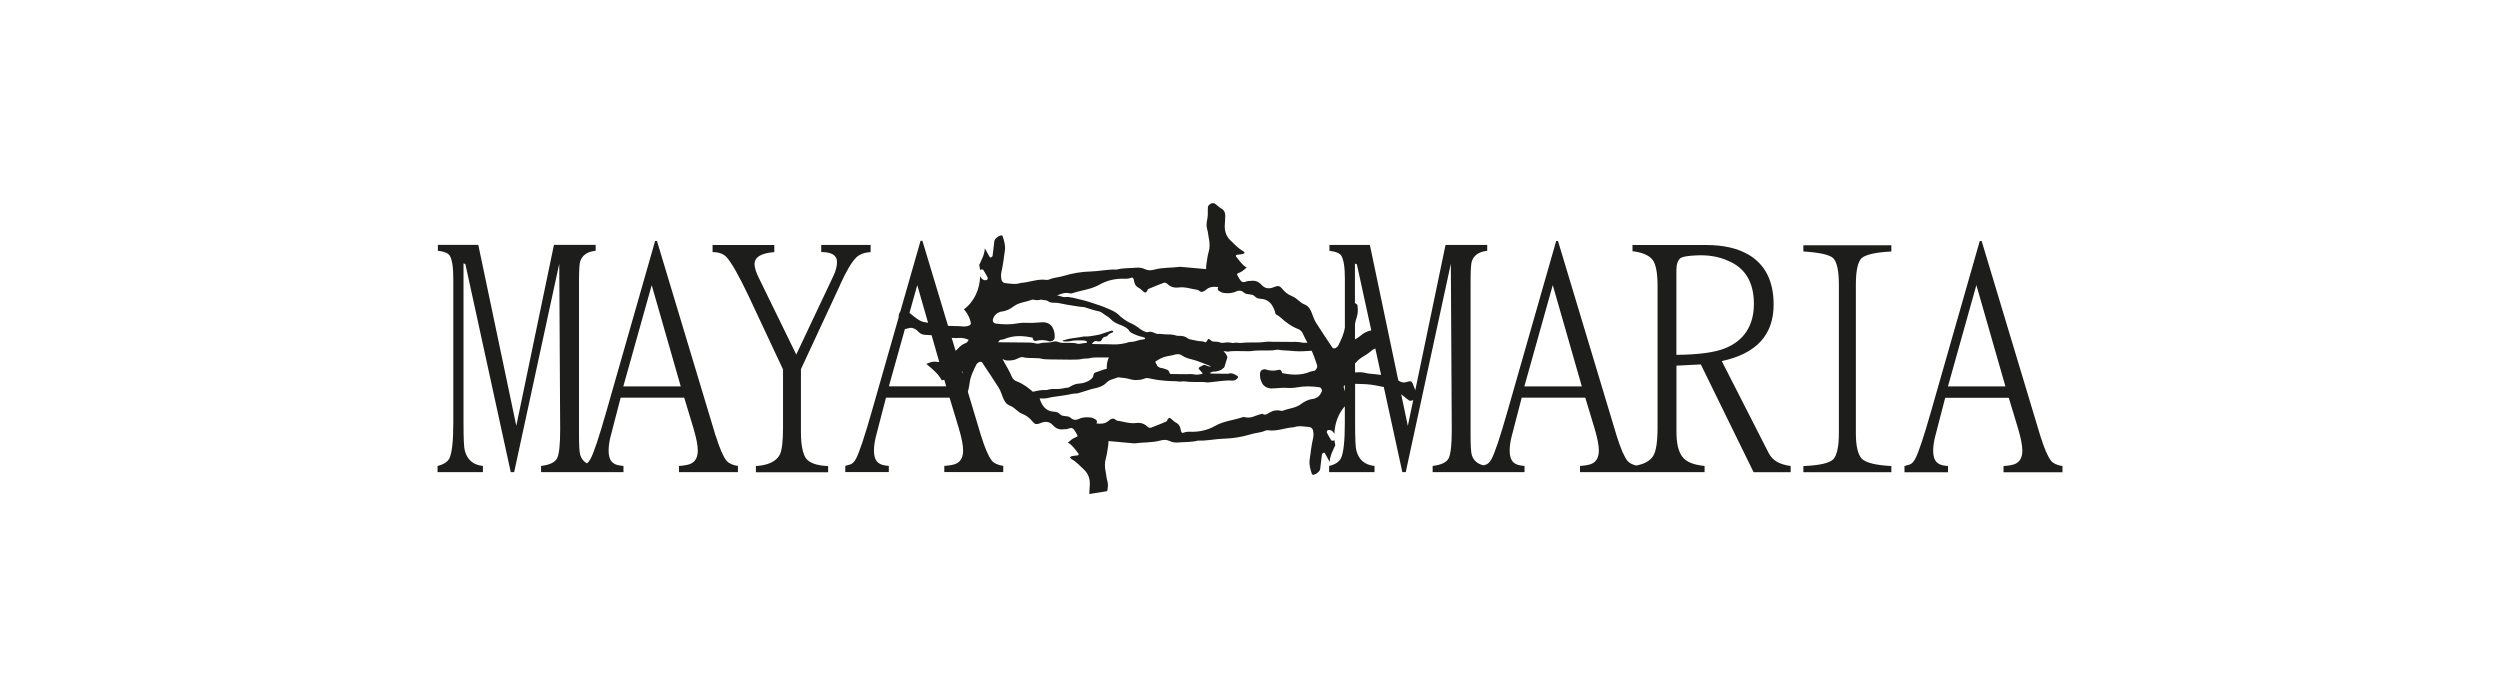
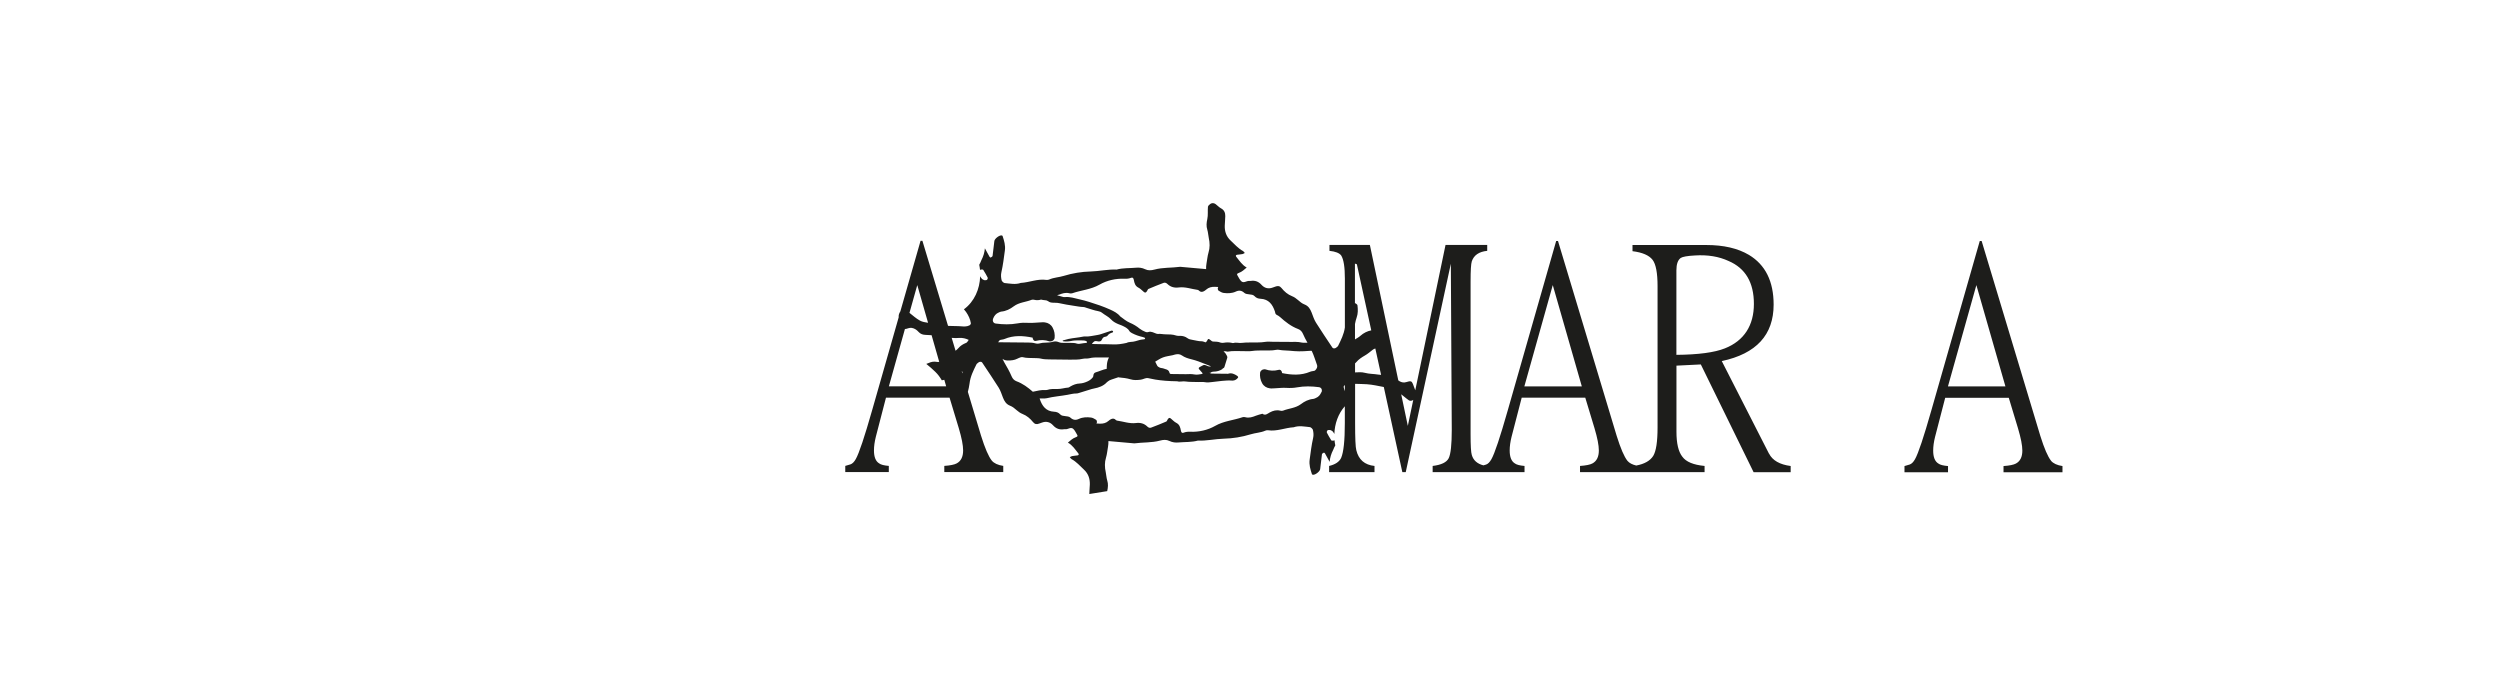
<svg xmlns="http://www.w3.org/2000/svg" id="Laag_1" viewBox="0 0 432.94 120.77">
  <defs>
    <style>.cls-1{fill:#1d1d1b;}</style>
  </defs>
-   <path class="cls-1" d="m123.93,75.47l-10.16-33.74h-.32l-8.39,29.35c-1.32,4.63-2.26,7.45-2.83,8.45-.19.33-.38.56-.58.72-.59-.33-.98-.82-1.17-1.47-.14-.43-.21-1.62-.21-3.58v-26.47c0-1.89.07-3.05.21-3.48.36-1.07,1.25-1.68,2.67-1.82v-1.02h-7.22l-6.52,31.33-6.58-31.33h-7v1.02c1.03.11,1.71.37,2.03.8.43.68.64,2.01.64,4.01v25.02c0,3.03-.21,5.04-.64,6.04-.32.68-1.02,1.14-2.09,1.39v1.07h7.86v-1.07c-1.71-.18-2.76-1.09-3.15-2.73-.14-.5-.21-2.07-.21-4.71v-27.64l.32.11,7.86,36.04h.59l7.81-36.09.16,28.76c0,2.57-.18,4.21-.53,4.92-.36.71-1.28,1.16-2.78,1.34v1.07h14.27v-1.07c-.82-.07-1.37-.21-1.66-.43-.61-.36-.91-1.11-.91-2.25,0-.71.11-1.5.32-2.35l1.76-6.79h11.01l1.6,5.29c.5,1.68.75,2.96.75,3.85,0,1.1-.37,1.85-1.12,2.25-.39.21-1.11.36-2.14.43v1.07h10.21v-1.07c-.93-.14-1.59-.45-1.98-.91-.57-.71-1.19-2.16-1.87-4.33Zm-15.99-8.55l4.92-17.54,5.03,17.54h-9.94Z" />
-   <path class="cls-1" d="m145.48,49.32c1.1-2.42,2.05-4.01,2.83-4.76.57-.53,1.39-.84,2.46-.91v-1.23h-8.55v1.23c1.82,0,2.73.57,2.73,1.71,0,.71-.2,1.5-.59,2.35l-6.47,13.69-6.42-13.15c-.53-1.03-.8-1.87-.8-2.51,0-1.21,1.14-1.91,3.42-2.08v-1.23h-10.69v1.23c1.07,0,1.87.29,2.41.86.85.93,2.12,3.15,3.8,6.68l5.99,12.78v10.05c0,2.35-.18,3.9-.53,4.65-.61,1.21-2,1.89-4.17,2.03v1.07h12.51v-1.07c-1.89-.07-3.15-.5-3.8-1.28-.61-.86-.91-2.41-.91-4.65v-10.85l6.79-14.6Z" />
  <path class="cls-1" d="m306.35,78.57l-8.18-16.04c5.99-1.28,8.98-4.54,8.98-9.78,0-4.03-1.43-6.9-4.28-8.61-1.92-1.14-4.38-1.71-7.38-1.71h-12.78v1.07c1.71.21,2.87.71,3.48,1.5.57.75.86,2.26.86,4.54v24.49c0,2.46-.25,4.1-.75,4.92-.53.84-1.51,1.4-2.94,1.67-.68-.16-1.2-.43-1.52-.81-.57-.71-1.19-2.16-1.87-4.33l-10.16-33.74h-.32l-8.39,29.35c-1.32,4.63-2.26,7.45-2.83,8.45-.29.5-.59.8-.91.91-.17.06-.32.09-.47.14-1.07-.28-1.74-.87-2.01-1.8-.14-.43-.21-1.62-.21-3.58v-26.47c0-1.89.07-3.05.21-3.48.36-1.07,1.25-1.68,2.67-1.82v-1.02h-7.22l-5.24,25.17c-.12-.37-.26-.73-.41-1.1-.2-.5-.37-.57-1.15-.32-.42.14-.78.05-1.13-.13-.09-.05-.17-.11-.25-.17l-4.92-23.45h-7v1.02c1.03.11,1.71.37,2.03.8.43.68.64,2.01.64,4.01v8.46c-.16,1.16-.67,2.16-1.17,3.18-.06.13-.23.21-.34.32-.18.16-.53.17-.64,0-.96-1.45-1.94-2.88-2.86-4.35-.33-.53-.52-1.15-.75-1.74-.24-.61-.55-1.13-1.21-1.39-.45-.17-.81-.47-1.17-.79-.29-.26-.63-.5-.99-.64-.77-.3-1.35-.81-1.85-1.43-.3-.37-.64-.4-1.05-.24-.15.06-.3.1-.45.16-.76.29-1.44.11-1.95-.46-.54-.6-1.15-.8-1.91-.68-.08.01-.16,0-.24,0-.46-.03-.93.44-1.35.06-.28-.25-.44-.64-.65-.98-.15-.24-.14-.34.22-.47.55-.19.94-.58,1.36-.93-.79-.43-1.25-1.18-1.8-1.85-.14-.17-.09-.32.12-.36.31-.05.63-.06.94-.12.14-.03.27-.12.41-.19-.1-.11-.18-.26-.3-.33-.85-.46-1.47-1.19-2.16-1.83-.74-.69-1.04-1.57-1.01-2.57.02-.55.08-1.1.09-1.65.01-.59-.18-1.06-.75-1.36-.34-.18-.61-.5-.93-.73-.27-.19-.61-.23-.89-.04-.18.12-.41.33-.43.51-.07.7.04,1.44-.11,2.12-.14.64-.2,1.23,0,1.86.14.45.15.93.25,1.4.19.86.22,1.71-.05,2.57-.18.6-.22,1.24-.34,1.86-.06.33-.08.65-.07.98-1.5-.13-2.99-.27-4.49-.4-1.48.2-3,.09-4.45.48-.56.15-1.08.2-1.62-.06-.51-.25-1.06-.32-1.62-.26-1.1.1-2.22.02-3.31.32-1.51-.07-2.98.29-4.48.33-1.59.04-3.14.29-4.67.76-.83.26-1.72.27-2.53.63-.14.06-.32.09-.47.07-1.53-.23-2.96.44-4.45.52-.94.33-1.88.11-2.82.02-.16-.02-.46-.31-.5-.47-.11-.47-.15-.93-.04-1.41.28-1.23.43-2.49.6-3.74.13-.91-.13-1.71-.4-2.54-.02-.05-.14-.09-.21-.09-.42,0-1.16.58-1.21.98-.11.86-.19,1.72-.31,2.58-.02.11-.2.21-.33.28-.03.02-.15-.07-.19-.13-.26-.49-.54-.98-.81-1.47-.06.73-.27,1.41-.61,2.06-.09.28-.24.53-.37.79.06.3.11.6.14.91.01-.01.03-.03.04-.04.12-.07.3-.05.44-.04.06,0,.12.1.15.17.24.4.49.79.69,1.21.05.1-.02.33-.12.4-.1.08-.29.05-.44.06-.14-.07-.31-.11-.41-.21-.14-.15-.24-.31-.33-.48-.06,2.22-1,4.4-2.81,5.73.12.15.25.29.37.46.41.6.72,1.23.83,1.94.02.11-.1.31-.22.37-.43.24-.93.22-1.39.18-.78-.07-1.56-.03-2.34-.08l-4.44-14.73h-.32l-3.5,12.22c-.21.32-.33.66-.29,1.03l-4.6,16.1c-1.32,4.63-2.26,7.45-2.83,8.45-.28.5-.59.8-.91.91-.32.11-.62.2-.91.27v1.07h7.54v-1.07c-.82-.07-1.37-.21-1.66-.43-.61-.36-.91-1.11-.91-2.25,0-.71.11-1.5.32-2.35l1.76-6.79h11.01l1.6,5.29c.5,1.68.75,2.96.75,3.85,0,1.1-.37,1.85-1.12,2.25-.39.21-1.11.36-2.14.43v1.07h10.21v-1.07c-.93-.14-1.59-.45-1.98-.91-.57-.71-1.19-2.16-1.87-4.33l-2.28-7.58c.12-.48.23-.95.29-1.44.14-1.23.67-2.26,1.2-3.33.06-.13.23-.21.34-.32.18-.16.53-.17.64,0,.96,1.45,1.94,2.88,2.86,4.35.33.53.52,1.15.75,1.74.24.61.55,1.13,1.21,1.39.45.17.81.47,1.17.79.29.26.63.5.99.64.77.3,1.35.81,1.85,1.43.3.37.64.4,1.05.24.15-.06.3-.1.45-.16.76-.29,1.44-.11,1.95.46.54.6,1.15.8,1.91.68.08-.01.16,0,.24,0,.46.03.93-.44,1.35-.06.28.25.44.64.65.98.15.24.14.34-.22.47-.55.19-.94.58-1.36.93.79.43,1.25,1.18,1.8,1.85.14.17.09.32-.12.36-.31.05-.63.06-.94.12-.14.03-.27.12-.41.19.1.11.18.26.3.33.85.46,1.47,1.19,2.16,1.83.74.69,1.04,1.57,1.01,2.57-.02.55-.08,1.1-.09,1.65l3.1-.5c.14-.64.2-1.23,0-1.86-.14-.45-.15-.93-.25-1.4-.19-.86-.22-1.71.05-2.57.18-.6.22-1.24.34-1.86.06-.33.08-.65.07-.98,1.5.13,2.99.27,4.49.4,1.48-.2,3-.09,4.45-.48.56-.15,1.08-.2,1.62.06.51.25,1.06.32,1.62.26,1.1-.1,2.22-.02,3.31-.32,1.51.07,2.98-.29,4.48-.33,1.59-.04,3.14-.29,4.67-.76.83-.26,1.72-.27,2.53-.63.14-.06.32-.09.47-.07,1.53.23,2.96-.44,4.45-.52.94-.33,1.88-.11,2.82-.02.16.02.46.31.5.47.11.47.15.93.04,1.41-.28,1.23-.43,2.49-.6,3.74-.13.91.13,1.71.4,2.54.02.05.14.09.21.09.42,0,1.16-.58,1.21-.98.11-.86.19-1.72.31-2.58.02-.11.2-.21.33-.28.03-.02.15.07.19.13.26.49.54.98.81,1.47.06-.73.27-1.41.61-2.06.09-.28.24-.53.37-.79-.06-.3-.11-.6-.14-.91-.01.01-.03.03-.04.04-.12.07-.3.05-.44.04-.06,0-.12-.1-.15-.17-.24-.4-.49-.79-.69-1.21-.05-.1.02-.33.12-.4.1-.08.29-.05.44-.06.14.07.31.11.41.21.14.15.24.31.33.48.05-1.76.66-3.5,1.81-4.8v2.91c0,3.03-.21,5.04-.64,6.04-.32.68-1.02,1.14-2.08,1.39v1.07h7.86v-1.07c-1.71-.18-2.76-1.09-3.15-2.73-.14-.5-.21-2.07-.21-4.71v-6.78c.68.03,1.35.02,2.02.07.99.07,1.97.29,2.95.48l3.21,14.74h.59l7.81-36.09.16,28.76c0,2.57-.18,4.21-.53,4.92-.36.71-1.28,1.16-2.78,1.34v1.07h15.91v-1.07c-.82-.07-1.37-.21-1.66-.43-.61-.36-.91-1.11-.91-2.25,0-.71.11-1.5.32-2.35l1.76-6.79h11.01l1.6,5.29c.5,1.68.75,2.96.75,3.85,0,1.1-.37,1.85-1.12,2.25-.39.21-1.11.36-2.14.43v1.07h21.57v-1.07c-1.92-.18-3.21-.71-3.85-1.6-.68-.86-1.02-2.3-1.02-4.33v-11.44l4.22-.21,9.14,18.66h6.42v-1.07c-1.89-.25-3.14-.96-3.74-2.14Zm-145.63-22.67c-.49-.08-1-.15-1.41-.38-.65-.36-1.22-.87-1.81-1.34l1.35-4.81,1.87,6.53Zm-6.79,11.01l2.78-9.93c.15,0,.34-.05.6-.14.42-.14.78-.05,1.13.13.14.07.27.17.39.27.12.1.23.22.34.33.3.29.66.4,1.07.42.36.02.72.03,1.09.06l1.32,4.61c-.13.03-.26.04-.41.01-.49-.1-.95-.02-1.39.18-.15.06-.29.12-.44.17.54.43,1.06.88,1.56,1.37.46.44.82.95,1.13,1.47.15-.02.29-.05.43-.09l.32,1.13h-9.94Zm12.62-2.63c.11.07.17.18.13.31,0,.02,0,.04-.02.06l-.11-.37Zm.75-4.9c-.52.21-.96.47-1.34.92-.14.17-.31.3-.48.44l-.67-2.23c.43.06.89.04,1.34.01.58-.03,1.1.1,1.61.34-.15.18-.26.45-.45.52Zm16.06-8.33c.6-.24,1.19-.44,1.84-.26h0c.15.04.33.04.47,0,1.57-.54,3.26-.65,4.74-1.5,1.31-.75,2.83-1.08,4.31-1.02.41.02.77-.01,1.15-.16.26-.1.41,0,.48.36.1.56.23,1.06.81,1.35.34.17.62.49.92.73.23.19.35.16.55-.13.09-.13.14-.33.25-.38.87-.37,1.75-.73,2.64-1.06.22-.08.46.01.64.19.55.54,1.22.71,1.97.61,1.13-.14,2.18.27,3.28.42.14.02.26.18.39.26.22.13.45.09.67-.02.14-.07.27-.16.39-.27.44-.4.97-.52,1.54-.5.19,0,.38.02.57.03-.04.08-.08.17-.09.25,0,.14.06.34.17.4.26.16.56.34.85.38.71.09,1.43.08,2.1-.23.57-.27,1.02-.21,1.5.23.2.19.58.21.89.25.32.04.63.05.87.31.28.31.63.43,1.05.45,1.4.07,2.07.99,2.47,2.19.07.22.05.46.3.59.21.11.42.22.59.38.94.85,1.93,1.63,3.14,2.08.38.14.66.44.82.81.23.54.5,1.05.79,1.56-.15,0-.29,0-.44,0-.19.01-.39.02-.57-.03-.66-.16-1.32-.1-1.99-.11-1-.01-2-.01-2.99-.02-.43,0-.87-.06-1.28.01-.9.15-1.8.09-2.7.11-.47.01-.95,0-1.42.07-.46.07-.94-.13-1.41.02-.08.03-.19,0-.28-.02-.47-.11-.94-.1-1.42-.02-.18.03-.39.03-.56-.03-.41-.17-.84-.17-1.26-.18-.2,0-.33-.14-.48-.26-.35-.28-.39-.26-.59.13-.06.12-.14.2-.24.27-.05-.02-.1-.03-.15-.05-.19-.06-.39-.15-.58-.14-.54.01-1.03-.17-1.55-.24-.33-.05-.62-.11-.89-.31-.35-.26-.78-.39-1.24-.39-.24,0-.51.02-.72-.06-.59-.2-1.2-.19-1.81-.2-.45,0-.88-.12-1.33-.07-.11.01-.24-.04-.35-.08-.19-.07-.37-.15-.56-.22-.23-.08-.48-.12-.71-.04-.21.07-.39.05-.59-.04-.33-.14-.65-.3-.93-.52-.52-.43-1.1-.78-1.72-1.04-.65-.27-1.13-.72-1.67-1.1-.44-.56-1.09-.88-1.74-1.18-1.17-.53-2.39-.94-3.62-1.32-.54-.17-1.08-.32-1.63-.44-.86-.19-1.7-.5-2.62-.4-.15.02-.32-.03-.47-.08-.28-.08-.56-.16-.85-.24.11-.03.23-.07.34-.11Zm25.83,12.36h0c-.14-.04-.26-.11-.4-.16-.19-.07-.37-.06-.54.05-.16.1-.34.18-.5.27-.15.08-.21.23-.12.34.18.22.38.43.56.64.03.03.06.08.06.12,0,.03-.04.08-.07.09-.46.06-.91.19-1.4.08-.46-.1-.95-.04-1.42-.04-.85-.01-1.71-.01-2.57-.03-.15,0-.25-.11-.28-.26-.05-.26-.23-.41-.45-.51-.22-.09-.44-.16-.67-.22-.18-.05-.38-.04-.55-.12-.17-.07-.36-.19-.44-.33-.13-.23-.23-.46-.35-.7.44-.25.86-.55,1.34-.73.52-.2,1.1-.26,1.65-.38.16-.04.31-.09.47-.13.41-.09.81-.09,1.16.16.49.35,1.08.53,1.66.67.83.2,1.61.51,2.39.82.33.13.66.26,1,.4-.03,0-.06,0-.1.02-.12.04-.28,0-.41-.04Zm.33,1.15h0c-.05.02-.11.04-.16.05.02-.02.03-.05.06-.05.03,0,.07,0,.1,0Zm-36.66-5.3c.1-.19.26-.37.39-.4.23-.06.48-.06.69-.15,1.6-.68,3.23-.58,4.88-.24.03.36.26.65.59.56.8-.21,1.56-.18,2.32.09.07.03.16,0,.24,0,.28.01.63-.3.66-.56.07-.65-.03-1.26-.35-1.84-.29-.53-.76-.81-1.33-.89-.31-.05-.63,0-.95.01-.63.03-1.27.11-1.9.07-.64-.04-1.24-.03-1.88.09-1.25.23-2.52.2-3.79.03-.42-.06-.61-.45-.43-.9h0c.19-.46.48-.82.95-1.01.15-.06.29-.15.44-.16.82-.07,1.53-.43,2.16-.91.93-.7,2.08-.72,3.1-1.13.14-.05.32-.04.47,0,.41.11.8.07,1.17-.04.22.06.45.1.69.11.21,0,.4.07.56.19.23.18.5.23.79.24.37.02.74,0,1.09.08.83.18,1.66.33,2.5.45.56.08,1.11.2,1.68.22.2,0,.39.09.58.15.66.19,1.29.44,1.98.56.23.04.49.13.66.27.52.42,1.16.69,1.61,1.19.32.35.74.58,1.18.77.22.09.46.16.67.26.5.24,1.02.45,1.3.96.09.15.28.26.45.36.6.32,1.25.54,1.92.69.11.03.22.08.33.13.02,0,.02.07.02.1,0,.03-.02.07-.04.09-.03.03-.07.06-.1.06-.53.03-1.04.16-1.54.33-.5.17-1.06.05-1.54.3-.79.17-1.59.3-2.41.25-.73-.04-1.46-.02-2.2-.04-.45,0-.89-.02-1.34-.03.02-.07.01-.11.04-.14.05-.06.12-.1.17-.16.17-.2.35-.25.64-.18.48.12.72.03.88-.35.12-.29.31-.4.62-.44.11-.02.25-.08.31-.16.2-.31.52-.46.87-.56.09-.03.11-.1.1-.19-.02-.09-.17-.16-.28-.13-.38.12-.76.26-1.15.38-.42.13-.84.31-1.27.37-.72.1-1.43.31-2.17.26-.12,0-.25,0-.36.03-.83.18-1.68.22-2.51.4-.31.07-.62.16-.93.25-.03,0-.05.06-.07.09.03.02.06.05.1.06.44.06.89.05,1.33-.04.24-.05.48-.09.72-.1.49-.02.98-.02,1.46,0,.16,0,.32.05.47.1.06.02.11.1.14.17.03.06-.02.13-.12.15-.28.04-.57.05-.84.11-.29.07-.56.09-.84,0-.31-.11-.64-.1-.96-.11-.41,0-.81,0-1.22,0-.33,0-.65-.01-.95-.14-.31-.13-.64-.15-.95-.06-.43.13-.88.15-1.32.16-.33,0-.65.03-.96.12-.28.08-.57.07-.84-.01-.39-.12-.8-.12-1.21-.13-1.73-.02-3.45-.04-5.18-.05Zm6.08,8.56s-.05.01-.08.02c-.85-.75-1.75-1.42-2.84-1.82h0c-.38-.14-.66-.44-.82-.82-.37-.87-.84-1.69-1.32-2.51-.1-.17-.19-.36-.27-.54,0,0,.02,0,.03.01.26.21.57.26.9.27.58,0,1.13-.05,1.65-.32.18-.09.36-.17.55-.23.11-.03.25-.06.36-.03.68.19,1.37.12,2.06.16.36.02.74,0,1.09.09.48.12.96.13,1.45.14,1.14.02,2.28.03,3.42.04.81,0,1.62.04,2.42-.15.35-.08.74,0,1.09-.09.6-.16,1.21-.14,1.82-.14.53,0,1.07,0,1.6,0-.2.37-.34.81-.37,1.35,0,.14,0,.28-.02.43,0,.07,0,.13,0,.19-.67.12-1.27.43-1.91.61-.26.08-.37.27-.4.51-.01.11-.02.24-.08.32-.23.31-.55.56-.9.72-.43.2-.9.36-1.39.38-.59.02-1.1.22-1.59.5-.14.08-.27.2-.42.21-.61.04-1.19.25-1.81.24-.61-.01-1.22-.03-1.81.16-.11.03-.24.03-.36.03-.7-.05-1.37.13-2.04.27Zm49.89.09h0c-.19.46-.48.82-.95,1.01-.15.06-.29.15-.44.16-.82.07-1.53.43-2.16.91-.93.7-2.08.72-3.1,1.13-.14.05-.32.04-.47,0-.66-.17-1.26,0-1.83.31-.41.23-.76.59-1.26.22-.38.11-.77.19-1.13.34-.6.24-1.19.44-1.84.26-.15-.04-.33-.05-.47,0-1.57.54-3.26.65-4.74,1.5-1.31.75-2.83,1.08-4.31,1.02-.41-.02-.77.01-1.15.16-.26.1-.41,0-.48-.36-.1-.56-.23-1.06-.81-1.35-.34-.17-.62-.49-.92-.73-.23-.19-.35-.16-.55.13-.09.13-.14.33-.25.38-.87.37-1.75.73-2.64,1.06-.22.08-.46-.01-.64-.19-.55-.54-1.22-.71-1.97-.61-1.13.14-2.18-.27-3.28-.42-.14-.02-.26-.18-.39-.26-.22-.13-.45-.09-.67.02-.14.07-.27.16-.39.27-.44.4-.97.52-1.54.5-.19,0-.38-.02-.57-.03.04-.08.08-.17.09-.25,0-.14-.06-.34-.17-.4-.26-.16-.56-.34-.85-.38-.71-.09-1.43-.08-2.1.23-.57.27-1.02.21-1.5-.23-.2-.19-.58-.21-.89-.25-.32-.04-.63-.05-.87-.31-.28-.31-.63-.43-1.05-.45-1.4-.07-2.07-.99-2.47-2.19-.01-.04-.02-.08-.03-.11.17,0,.34,0,.51.01.24,0,.5,0,.73-.05,1.18-.29,2.4-.37,3.59-.59.51-.09,1.02-.24,1.56-.23.12,0,.24-.03.36-.07.62-.19,1.24-.37,1.85-.57.27-.09.53-.17.81-.22.85-.16,1.64-.44,2.22-1.07.05-.06.12-.1.18-.15.18-.15.39-.26.63-.33.4-.12.79-.26,1.19-.4.04,0,.08.02.12.03.66.06,1.33.13,1.96.32.62.19,1.2.15,1.82.07.43-.06.8-.34,1.24-.27.42.07.83.18,1.25.25,1.07.18,2.34.28,3.81.3.47.15.95-.05,1.41.03.76.12,1.52.06,2.28.1.38.02.77-.04,1.14.03.39.08.75.02,1.13-.02,1.18-.11,2.35-.35,3.54-.26.05,0,.09,0,.14,0,.35-.02.63-.19.85-.46.08-.09.08-.17,0-.26-.03-.03-.06-.07-.1-.1-.49-.32-.99-.57-1.6-.36-.95,0-1.9-.02-2.85-.03-.09,0-.18-.06-.27-.09.19-.16.4-.25.65-.25.54,0,1.03-.15,1.48-.43.03-.02.05-.06.07-.11.14-.05.25-.13.3-.26.18-.53.35-1.07.5-1.61.03-.1-.01-.22-.06-.32-.12-.28-.3-.53-.53-.74-.03-.02-.05-.04-.08-.06.24-.01.48,0,.72.07.9-.17,1.8-.08,2.7-.09.52,0,1.05.05,1.57-.03.62-.1,1.23-.07,1.85-.09.76-.02,1.52.06,2.27-.1.18-.04.38-.04.57,0,.56.11,1.13.09,1.7.14,1.43.14,1.97.15,3.55.03.12,0,.25-.02.36,0,.38.78.62,1.65.93,2.48.03.07,0,.16.02.24.02.22-.28.69-.51.74-.23.06-.48.06-.69.15-1.6.68-3.23.58-4.88.24-.03-.36-.26-.65-.59-.56-.8.21-1.56.18-2.32-.09-.07-.03-.16,0-.24,0-.28-.01-.63.3-.66.56-.07.65.03,1.26.35,1.84.29.53.76.81,1.33.89.31.05.63,0,.95-.01.63-.03,1.27-.11,1.9-.07.64.04,1.24.03,1.88-.09,1.25-.23,2.52-.2,3.79-.03.42.06.61.45.43.9Zm6.14-22.17l2.5,11.47c-.68.13-1.33.45-1.88.94-.28.25-.62.43-.94.63v-2.67c.07-.38.16-.76.29-1.13.24-.66.23-1.39.14-2.1-.01-.12-.18-.25-.3-.33-.04-.03-.09-.04-.14-.05v-6.85l.32.11Zm-2.28,21.29c-.02-.11.09-.28.2-.36v1.08c-.08-.23-.16-.47-.2-.72Zm6-2.16c-.78-.13-1.57-.1-2.35-.31-.52-.14-1.1-.1-1.65-.07-.01,0-.02,0-.03,0v-1.56c.07-.07.15-.14.22-.22.4-.48.94-.83,1.49-1.15.48-.27.9-.64,1.34-.98.14-.11.3-.19.46-.23l1,4.57c-.16-.02-.31-.02-.47-.05Zm3.96,3.41c.32.26.63.52.96.77.13.1.25.19.38.28.2.14.54.09.75-.08l-.94,4.5-1.15-5.48Zm21.33-1.37l4.92-17.54,5.03,17.54h-9.94Zm26.33-5.45v-14.65c0-1.07.25-1.78.75-2.14.32-.21,1.14-.36,2.46-.43,2.21-.14,4.15.18,5.83.96,2.92,1.25,4.38,3.73,4.38,7.43s-1.68,6.38-5.03,7.7c-1.78.71-4.58,1.09-8.39,1.12Z" />
-   <path class="cls-1" d="m312.3,43.55c2.85.18,4.58.57,5.19,1.18.64.68.96,2.21.96,4.6v25.66c0,2.32-.32,3.83-.96,4.54-.68.68-2.41,1.07-5.19,1.18v1.07h15.24v-1.07c-2.64-.14-4.33-.55-5.08-1.23-.71-.71-1.07-2.21-1.07-4.49v-25.66c0-2.39.32-3.92.96-4.6.71-.64,2.44-1.03,5.19-1.18v-1.07h-15.24v1.07Z" />
  <path class="cls-1" d="m355.2,79.8c-.57-.71-1.19-2.16-1.87-4.33l-10.16-33.74h-.32l-8.39,29.35c-1.32,4.63-2.26,7.45-2.83,8.45-.28.5-.59.8-.91.91-.32.11-.62.2-.91.27v1.07h7.54v-1.07c-.82-.07-1.37-.21-1.66-.43-.61-.36-.91-1.11-.91-2.25,0-.71.11-1.5.32-2.35l1.76-6.79h11.01l1.6,5.29c.5,1.68.75,2.96.75,3.85,0,1.1-.37,1.85-1.12,2.25-.39.21-1.11.36-2.14.43v1.07h10.21v-1.07c-.93-.14-1.59-.45-1.98-.91Zm-17.86-12.89l4.92-17.54,5.03,17.54h-9.94Z" />
</svg>